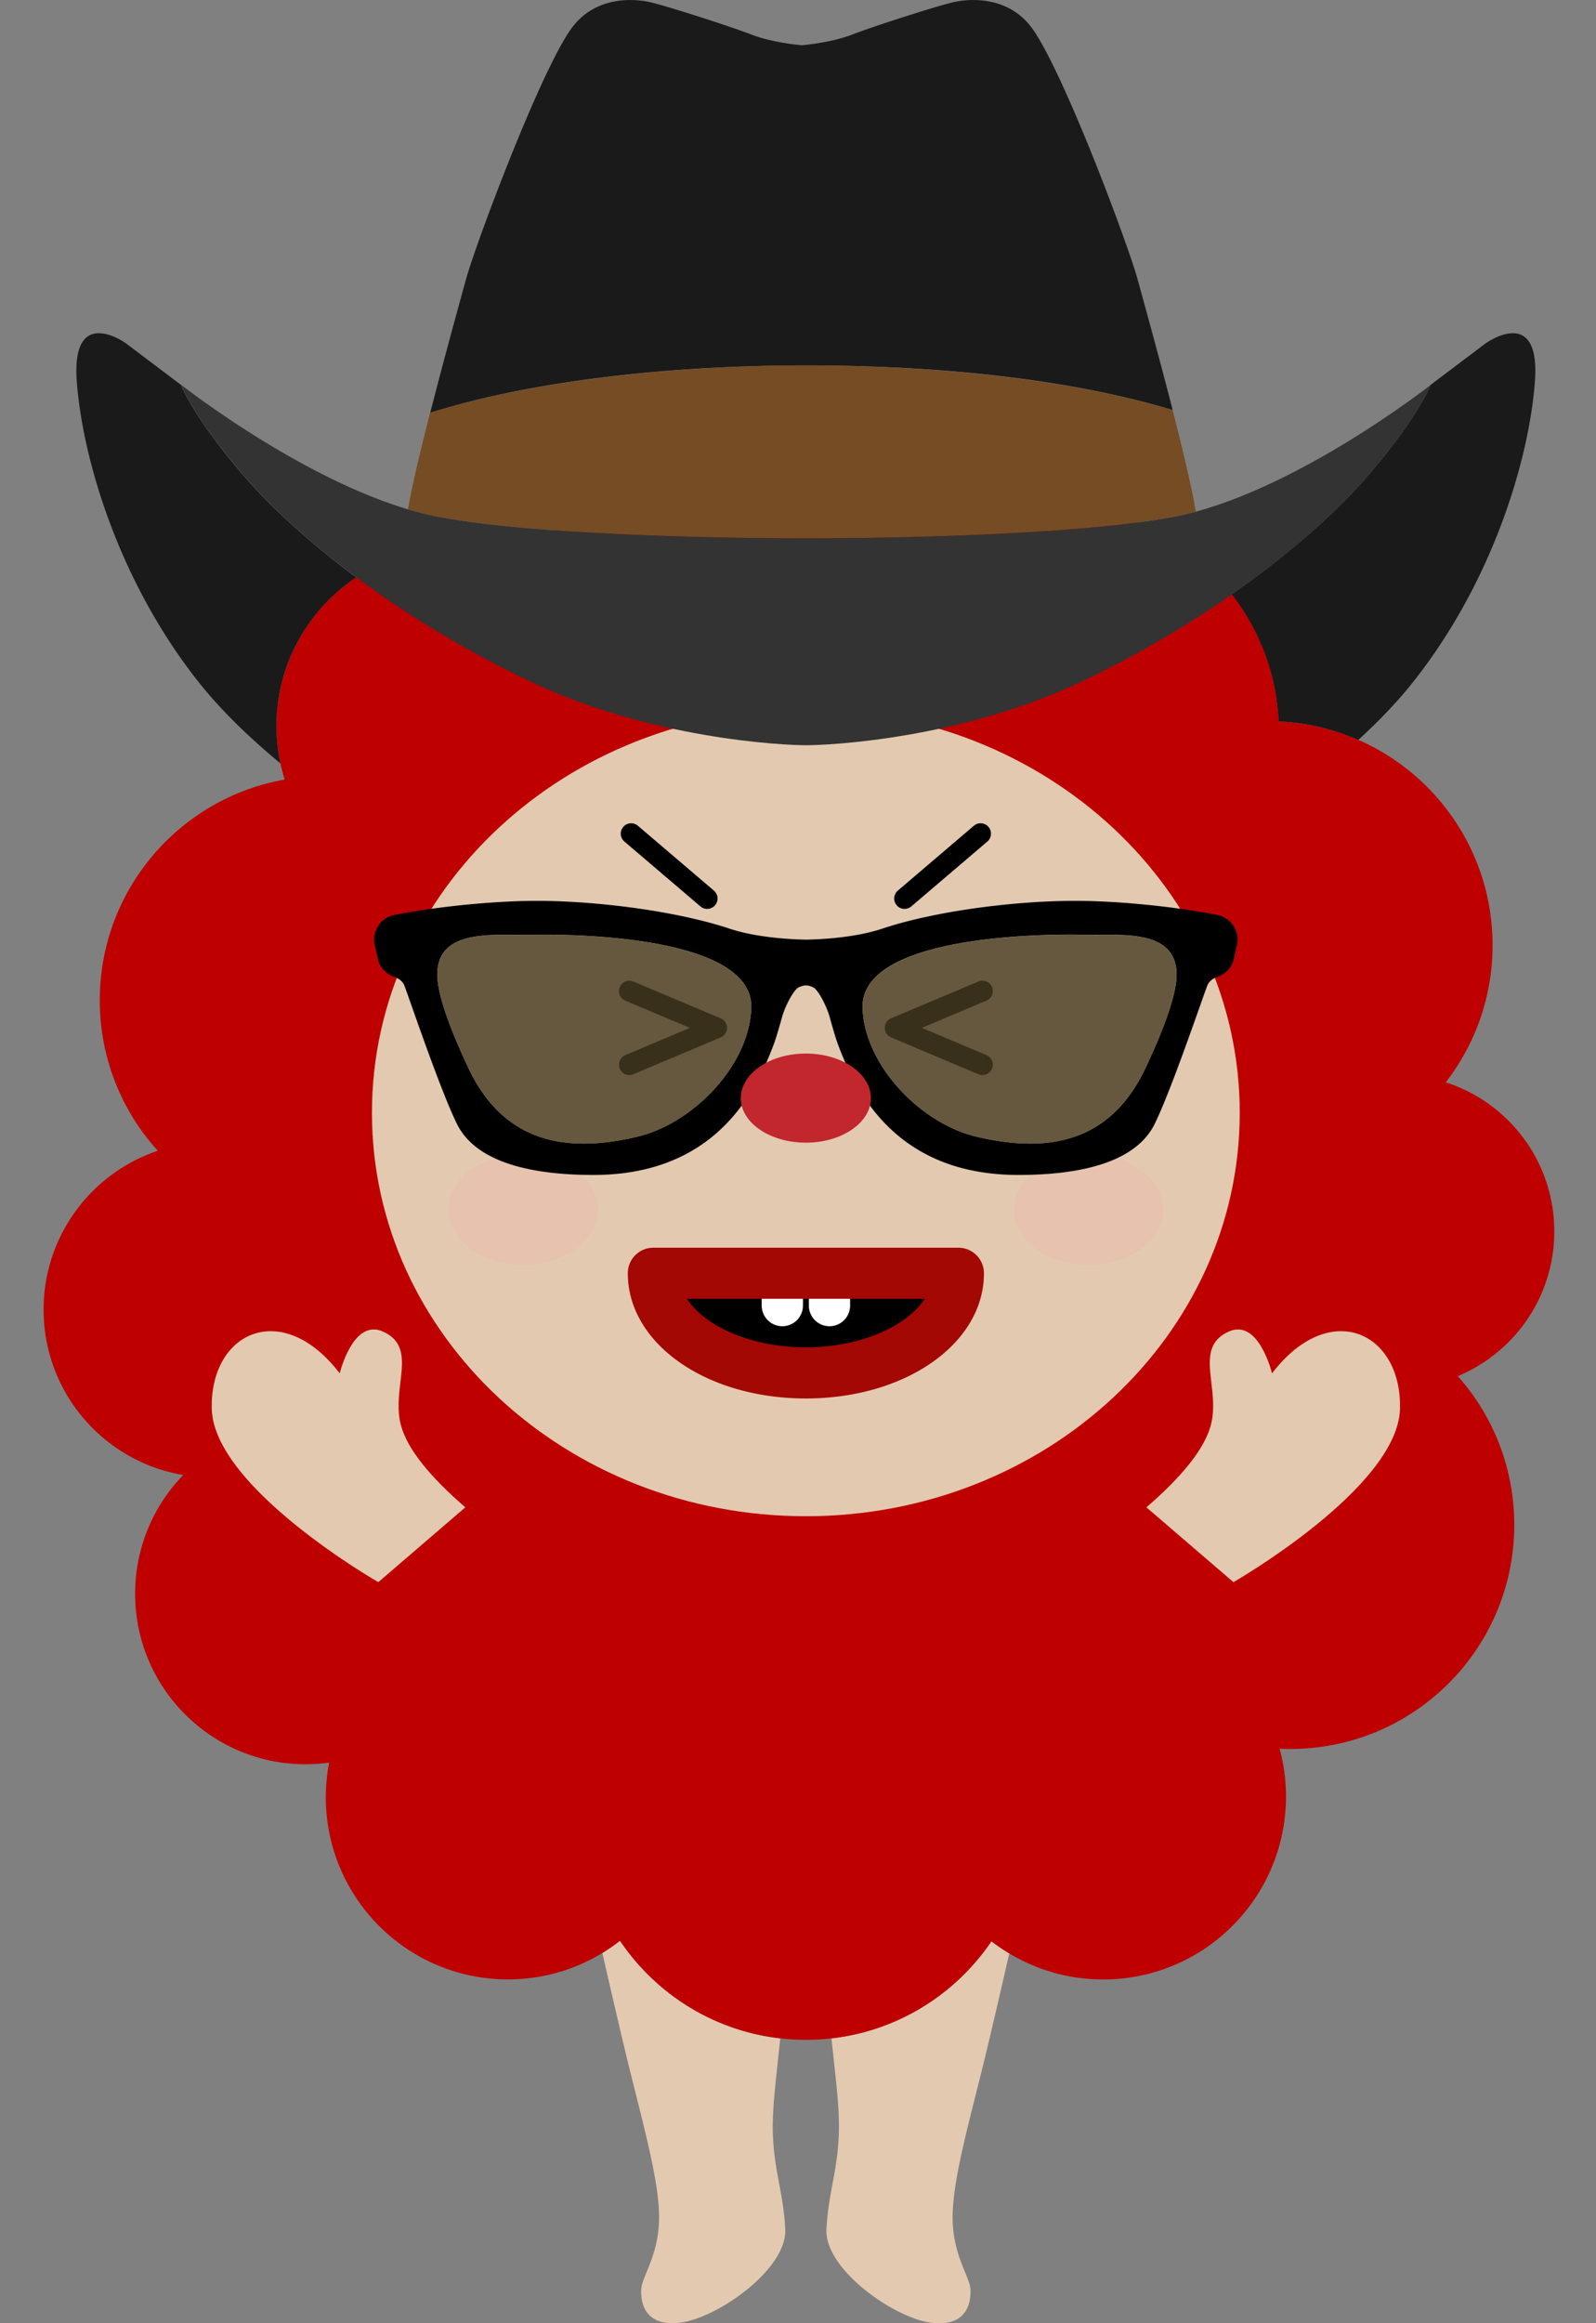
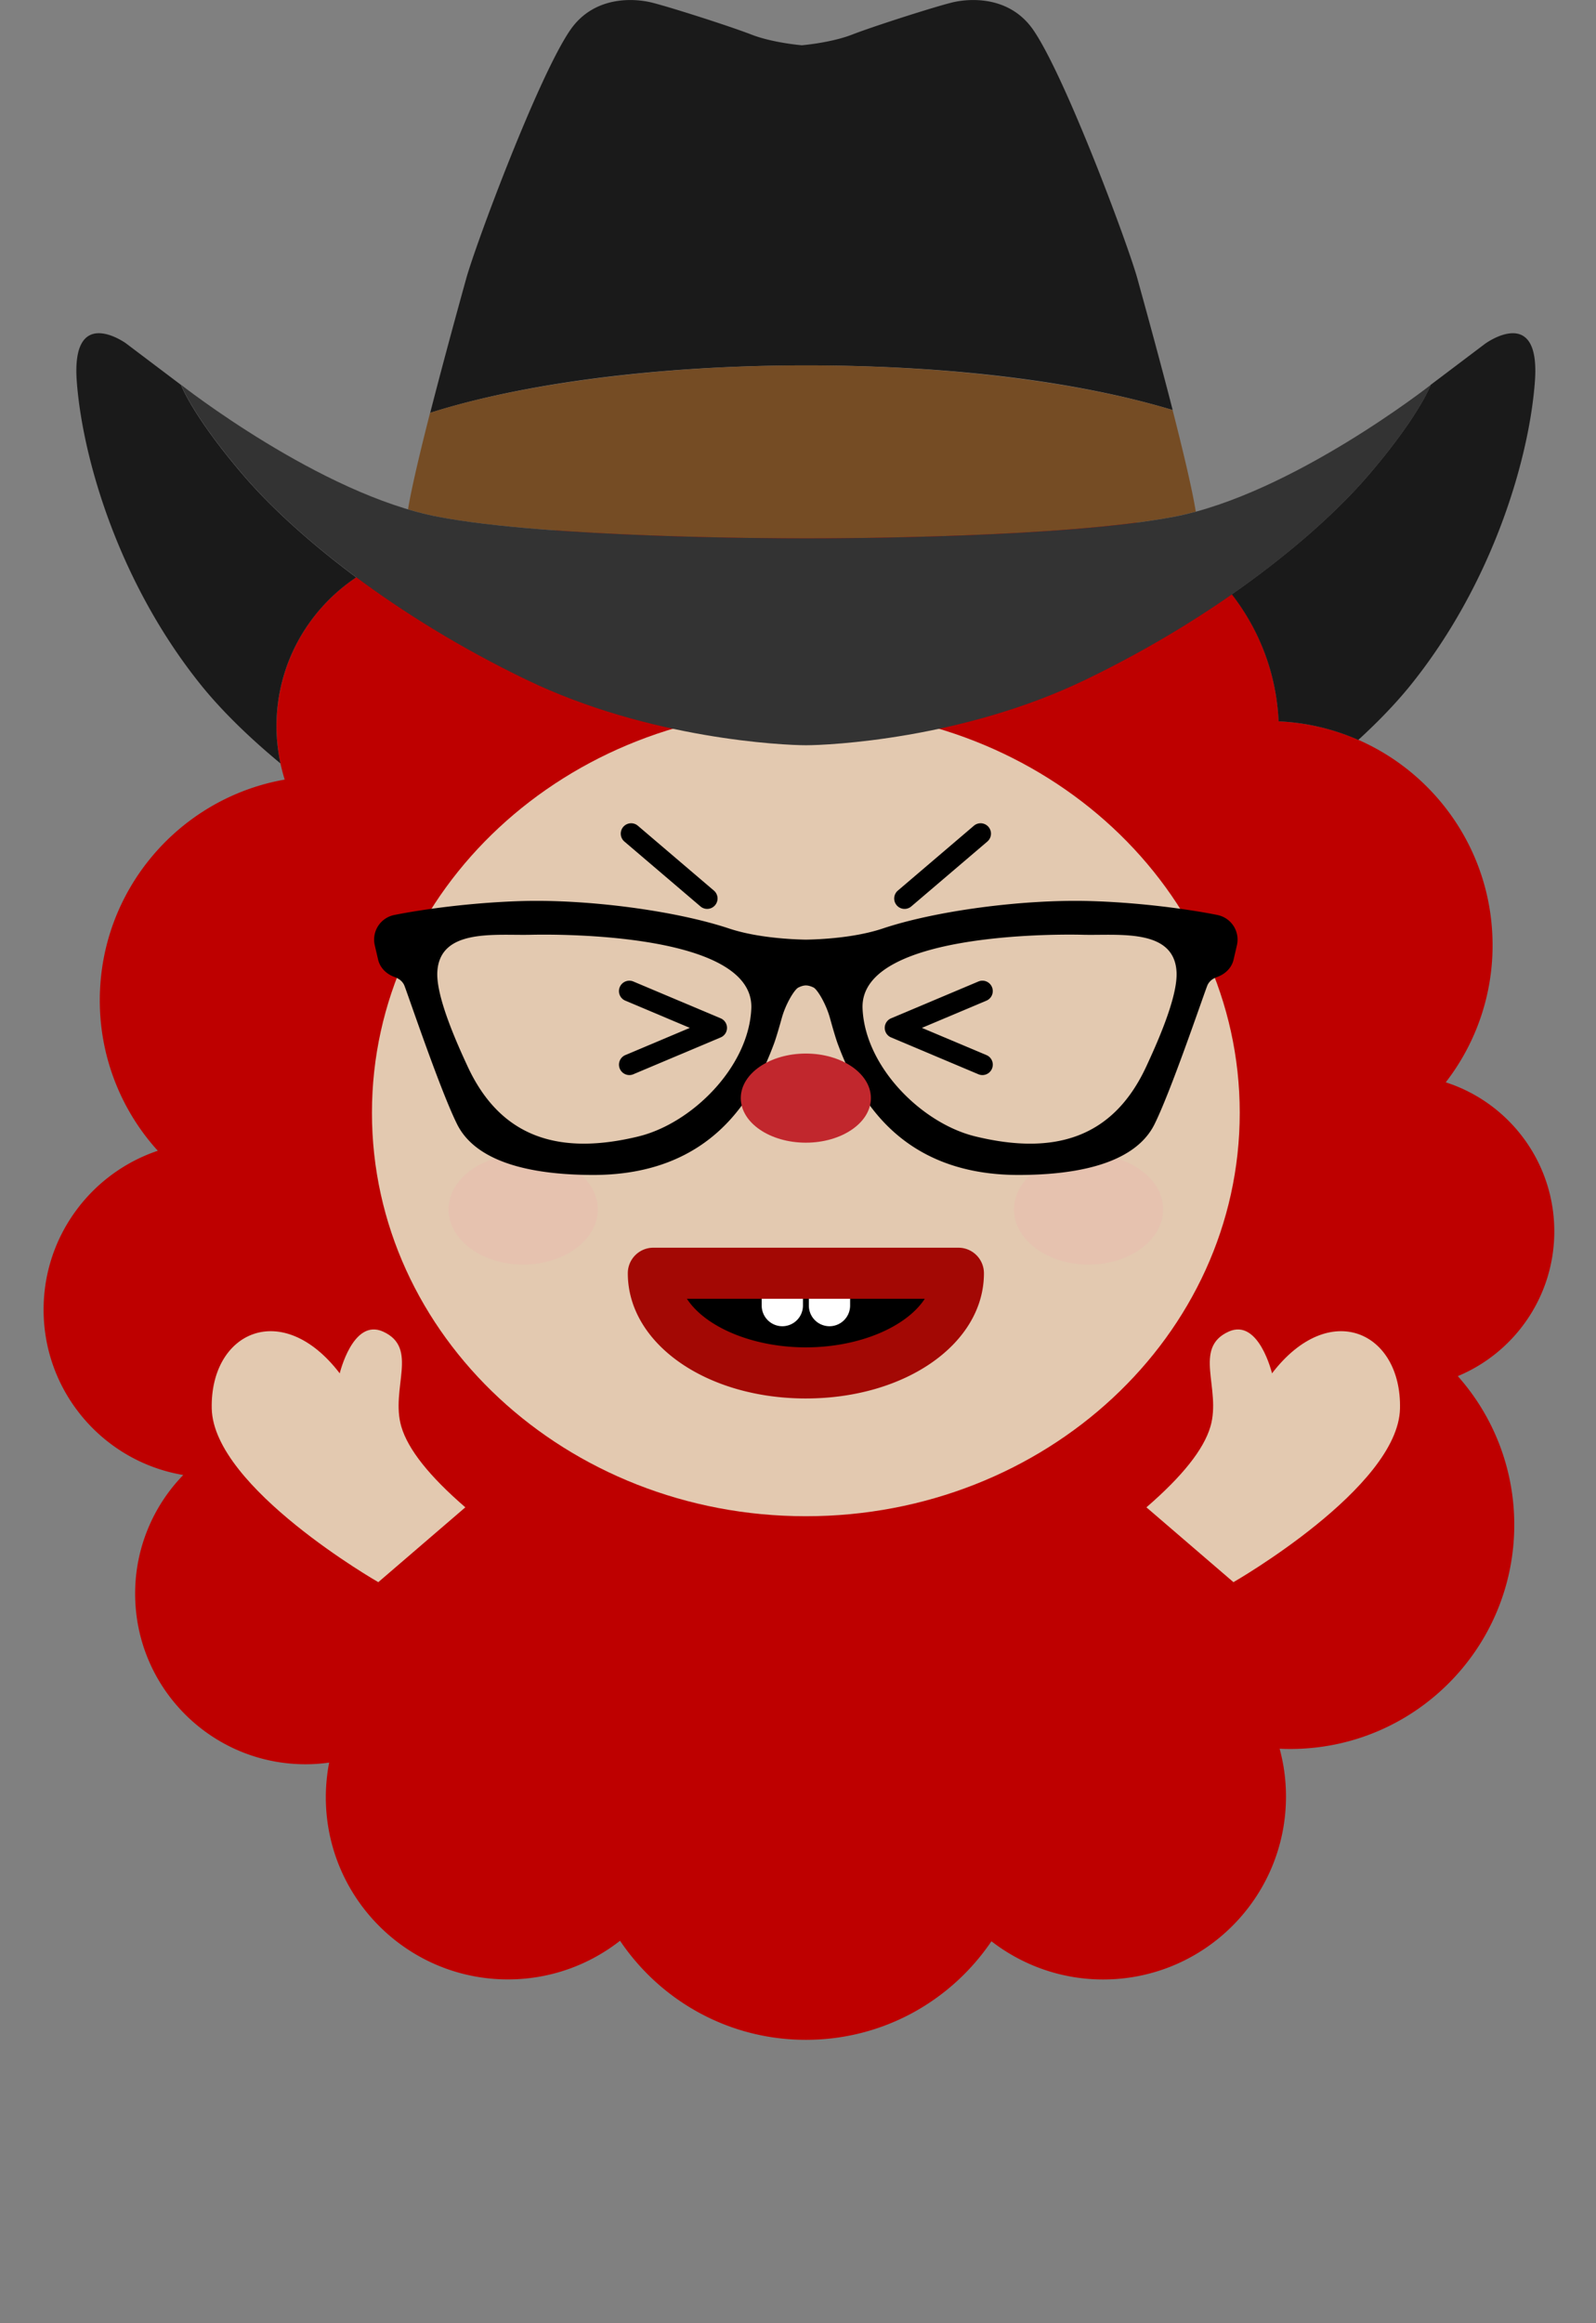
<svg xmlns="http://www.w3.org/2000/svg" width="220" height="320" viewBox="0 0 220 320" fill="none">
  <rect x="0" y="0" width="220" height="320" fill="#808080" stroke="none" />
  <g clip-path="url(#a)">
-     <path d="M106.535 292.098c.071-3.166.601-7.101 1.017-11.338-9.197-1.043-17.166-6.119-22.091-13.433-.77.601-1.592 1.15-2.432 1.654 1.344 5.89 2.9 12.602 3.944 16.776 2.193 8.764 4.033 15.609 3.865 20.279-.168 4.669-2.291 7.552-2.432 9.109-.142 1.556.176 5.43 5.359 4.775 5.182-.645 14.751-7.393 14.477-12.867-.265-5.474-1.848-8.702-1.716-14.964l.009.009ZM139.124 269.051a25.795 25.795 0 0 1-2.458-1.653c-4.926 7.269-12.877 12.319-22.048 13.371.425 4.237.955 8.172 1.017 11.338.133 6.261-1.45 9.489-1.715 14.964-.266 5.474 9.294 12.221 14.477 12.867 5.182.646 5.5-3.228 5.359-4.776-.142-1.556-2.264-4.43-2.432-9.109-.168-4.678 1.663-11.514 3.865-20.278 1.043-4.157 2.591-10.834 3.935-16.715v-.009Z" fill="#E3C9B0" />
    <path d="M214.251 169.613c0-9.604-6.279-17.749-14.963-20.535a30.723 30.723 0 0 0 6.455-18.881c0-16.582-13.079-30.113-29.484-30.838-.734-16.405-14.256-29.476-30.838-29.476a30.735 30.735 0 0 0-15.362 4.094c-5.279-9.462-15.379-15.856-26.973-15.856-13.266 0-24.568 8.366-28.937 20.101a24.487 24.487 0 0 0-11.426-2.812c-13.592 0-24.603 11.02-24.603 24.603 0 2.565.398 5.041 1.123 7.367-14.486 2.547-25.487 15.185-25.487 30.396a30.757 30.757 0 0 0 7.995 20.729c-9.145 3.069-15.742 11.709-15.742 21.888 0 11.444 8.33 20.942 19.253 22.773a23.4 23.4 0 0 0-6.633 16.352c0 12.974 10.515 23.489 23.489 23.489 1.105 0 2.193-.08 3.254-.23a25.527 25.527 0 0 0-.46 4.758c0 13.867 11.24 25.107 25.107 25.107 5.828 0 11.188-1.99 15.45-5.324 5.545 8.225 14.946 13.646 25.62 13.646 10.675 0 20.023-5.386 25.576-13.575 4.263 3.29 9.596 5.262 15.397 5.262 13.92 0 25.205-11.285 25.205-25.205 0-2.281-.31-4.483-.876-6.579.487.026.973.035 1.468.035 17.051 0 30.874-13.823 30.874-30.873a30.743 30.743 0 0 0-7.783-20.482c7.809-3.246 13.301-10.949 13.301-19.934Z" fill="#BE0000" />
    <path d="M111.081 208.844c33.032 0 59.81-24.878 59.81-55.565 0-30.688-26.778-55.565-59.81-55.565-33.032 0-59.81 24.877-59.81 55.565 0 30.687 26.778 55.565 59.81 55.565Z" fill="#E3C9B0" />
    <path d="M97.48 125.191c-.328 0-.664-.115-.93-.345l-10.48-8.932a1.43 1.43 0 1 1 1.858-2.175l10.48 8.932a1.43 1.43 0 0 1 .159 2.016c-.283.336-.69.504-1.088.504ZM124.691 125.191c-.407 0-.805-.168-1.088-.504a1.43 1.43 0 0 1 .16-2.016l10.479-8.932a1.43 1.43 0 1 1 1.858 2.175l-10.48 8.932c-.265.23-.602.345-.929.345ZM86.752 148.079a1.433 1.433 0 0 1-.557-2.751l8.896-3.749-8.896-3.75a1.426 1.426 0 0 1-.76-1.875 1.432 1.432 0 0 1 1.874-.76l12.027 5.067a1.428 1.428 0 0 1 0 2.635l-12.027 5.068a1.408 1.408 0 0 1-.557.115ZM135.419 148.079c-.186 0-.372-.036-.558-.115l-12.027-5.068a1.428 1.428 0 0 1 0-2.635l12.027-5.067a1.426 1.426 0 0 1 1.875.76 1.433 1.433 0 0 1-.76 1.875l-8.897 3.75 8.897 3.749c.734.31 1.07 1.15.76 1.875-.23.549-.76.876-1.317.876ZM132.111 175.379c0 7.579-9.41 13.734-21.021 13.734-11.612 0-21.022-6.146-21.022-13.734h42.052-.009Z" fill="#000" />
    <path d="M107.835 182.675a2.848 2.848 0 0 1-2.839-2.839v-2.493h5.687v2.493a2.848 2.848 0 0 1-2.839 2.839h-.009ZM114.335 182.675a2.848 2.848 0 0 1-2.839-2.839v-2.493h5.687v2.493a2.847 2.847 0 0 1-2.839 2.839h-.009Z" fill="#fff" />
    <path d="M111.081 192.624c-13.761 0-24.541-7.579-24.541-17.245a3.518 3.518 0 0 1 3.52-3.52h42.051a3.518 3.518 0 0 1 3.52 3.52c0 9.675-10.781 17.245-24.541 17.245h-.009ZM94.685 178.89c2.52 3.865 9.011 6.695 16.396 6.695 7.384 0 13.876-2.83 16.396-6.695H94.685Z" fill="#A30804" />
    <g opacity=".3" fill="#FF7BAC">
      <path opacity=".3" d="M72.115 174.185c5.68 0 10.286-3.401 10.286-7.597 0-4.195-4.605-7.596-10.286-7.596-5.68 0-10.285 3.401-10.285 7.596 0 4.196 4.605 7.597 10.285 7.597ZM150.055 174.185c5.68 0 10.285-3.401 10.285-7.597 0-4.195-4.605-7.596-10.285-7.596s-10.285 3.401-10.285 7.596c0 4.196 4.605 7.597 10.285 7.597Z" />
    </g>
    <path d="M167.822 126.031c-4.307-.866-11.241-1.768-17.917-1.928-9.039-.212-20.88 1.336-28.238 3.794-3.865 1.291-8.658 1.495-10.569 1.53-1.91-.035-6.721-.247-10.585-1.53-7.367-2.449-19.209-4.006-28.238-3.794-6.686.168-13.61 1.062-17.927 1.928a3.454 3.454 0 0 0-2.688 4.166l.46 1.981c.274 1.149 1.158 1.998 2.273 2.396.575.204 1.132.584 1.38 1.256.777 2.078 4.96 14.442 7.233 19.014 1.858 3.741 6.898 6.942 18.599 6.995 16.661.071 22.427-10.948 25.08-18.067.275-.743.699-2.167 1.079-3.547.549-1.981 1.743-3.926 2.282-4.2.318-.16.69-.292 1.044-.292.353 0 .742.132 1.061.292.53.283 1.707 2.228 2.255 4.2.38 1.38.796 2.804 1.07 3.547 2.644 7.119 8.419 18.129 25.072 18.067 11.709-.044 16.75-3.254 18.598-6.995 2.264-4.563 6.456-16.927 7.243-19.014.248-.672.796-1.052 1.38-1.256 1.114-.398 2.007-1.247 2.273-2.396l.459-1.981a3.453 3.453 0 0 0-2.688-4.166h.009Zm-79.815 30.502c-10.806 2.618-18.943.283-23.55-9.648-1.389-2.998-4.36-9.534-4.174-13.018.336-6.049 8.02-4.988 12.92-5.112.522-.009 30.847-.867 30.361 10.17-.354 8.066-8.207 15.822-15.565 17.608h.008Zm70.007-9.648c-4.607 9.94-12.744 12.266-23.551 9.648-7.358-1.777-15.211-9.542-15.564-17.608-.478-11.037 29.838-10.188 30.36-10.17 4.908.124 12.593-.937 12.921 5.112.194 3.484-2.777 10.02-4.166 13.018Z" fill="#000" />
-     <path opacity=".8" d="M149.259 128.764c4.908.124 12.593-.937 12.92 5.112.195 3.484-2.776 10.02-4.165 13.018-4.607 9.94-12.744 12.266-23.551 9.648-7.358-1.777-15.211-9.542-15.565-17.608-.477-11.037 29.839-10.188 30.361-10.17Zm-76.056 0c-4.908.124-12.593-.937-12.92 5.112-.195 3.484 2.785 10.02 4.174 13.018 4.607 9.94 12.744 12.266 23.55 9.648 7.358-1.777 15.212-9.542 15.565-17.608.478-11.037-29.838-10.188-30.36-10.17h-.009Z" fill="#483D23" />
    <path d="M111.081 157.391c4.952 0 8.967-2.748 8.967-6.138 0-3.389-4.015-6.137-8.967-6.137-4.953 0-8.968 2.748-8.968 6.137 0 3.39 4.015 6.138 8.968 6.138Z" fill="#C1272D" />
    <path d="M49.113 79.522c-6.624 4.413-11.002 11.94-11.002 20.5 0 1.76.195 3.476.549 5.129-4.599-3.794-8.278-7.49-10.87-10.692-11.407-14.114-16.43-31.324-17.209-41.963-.77-10.639 6.765-5.218 6.765-5.218l7.606 5.74s1.548 4.254 8.64 12.505c3.582 4.165 8.844 9.056 15.512 14.008l.009-.009ZM204.815 47.27l-7.606 5.74s-1.547 4.254-8.64 12.505c-4.148 4.82-10.55 10.612-18.775 16.343 3.794 4.882 6.164 10.913 6.456 17.502a30.584 30.584 0 0 1 10.984 2.556c2.883-2.636 5.288-5.174 7.137-7.456 11.408-14.114 16.44-31.333 17.209-41.963.77-10.639-6.765-5.218-6.765-5.218v-.008ZM161.649 56.484c-1.946-7.578-4.139-15.467-4.864-18.102-1.309-4.732-9.958-27.902-14.362-34.27-3.219-4.652-8.649-4.404-11.258-3.75-2.609.655-10.772 3.264-13.708 4.405-2.936 1.14-6.933 1.468-6.933 1.468s-3.998-.328-6.934-1.468c-2.936-1.141-11.099-3.75-13.708-4.404-2.609-.655-8.038-.903-11.258 3.75C74.22 10.48 65.571 33.65 64.262 38.381c-.743 2.68-2.989 10.789-4.961 18.483 12.558-3.998 31.085-6.536 51.789-6.536 20.703 0 38.045 2.37 50.568 6.155h-.009Z" fill="#1A1A1A" />
    <path d="M60.415 71.192c15.096 2.874 46.111 2.962 50.409 2.962h.513c4.298 0 35.313-.088 50.409-2.962a40.814 40.814 0 0 0 3.087-.717c-.478-3.015-1.769-8.419-3.193-13.99-12.523-3.777-30.537-6.156-50.568-6.156s-39.23 2.538-51.789 6.536c-1.344 5.253-2.547 10.303-3.042 13.292 1.397.416 2.795.77 4.157 1.026l.017.009Z" fill="#754C24" />
    <path d="M161.755 71.192c-15.096 2.874-46.111 2.971-50.409 2.962h-.513c-4.298 0-35.313-.088-50.409-2.962C44.178 68.096 24.97 53.009 24.97 53.009s1.547 4.254 8.64 12.505c7.093 8.251 20.756 19.341 38.939 28.105 17.006 8.198 35.454 9.03 38.549 9.03 3.096 0 21.544-.823 38.55-9.03 18.183-8.764 31.846-19.854 38.939-28.105 7.092-8.251 8.64-12.505 8.64-12.505s-19.208 15.087-35.454 18.183h-.018Z" fill="#333" />
    <path d="m64.138 207.623-11.992 10.303s-22.71-13.009-22.958-23.904c-.239-10.577 9.72-15.203 17.643-4.856 0 0 1.813-7.614 5.961-5.757 5.014 2.255.99 7.853 2.53 13.098.928 3.148 3.873 6.836 8.816 11.107v.009ZM158.032 207.623l11.992 10.303s22.71-13.009 22.958-23.904c.239-10.577-9.719-15.203-17.643-4.856 0 0-1.813-7.614-5.961-5.757-5.014 2.255-.99 7.853-2.529 13.098-.929 3.148-3.874 6.836-8.817 11.107v.009Z" fill="#E3C9B0" />
  </g>
  <defs>
    <clipPath id="a">
      <path fill="#fff" transform="translate(6)" d="M0 0h208.251v320H0z" />
    </clipPath>
  </defs>
</svg>